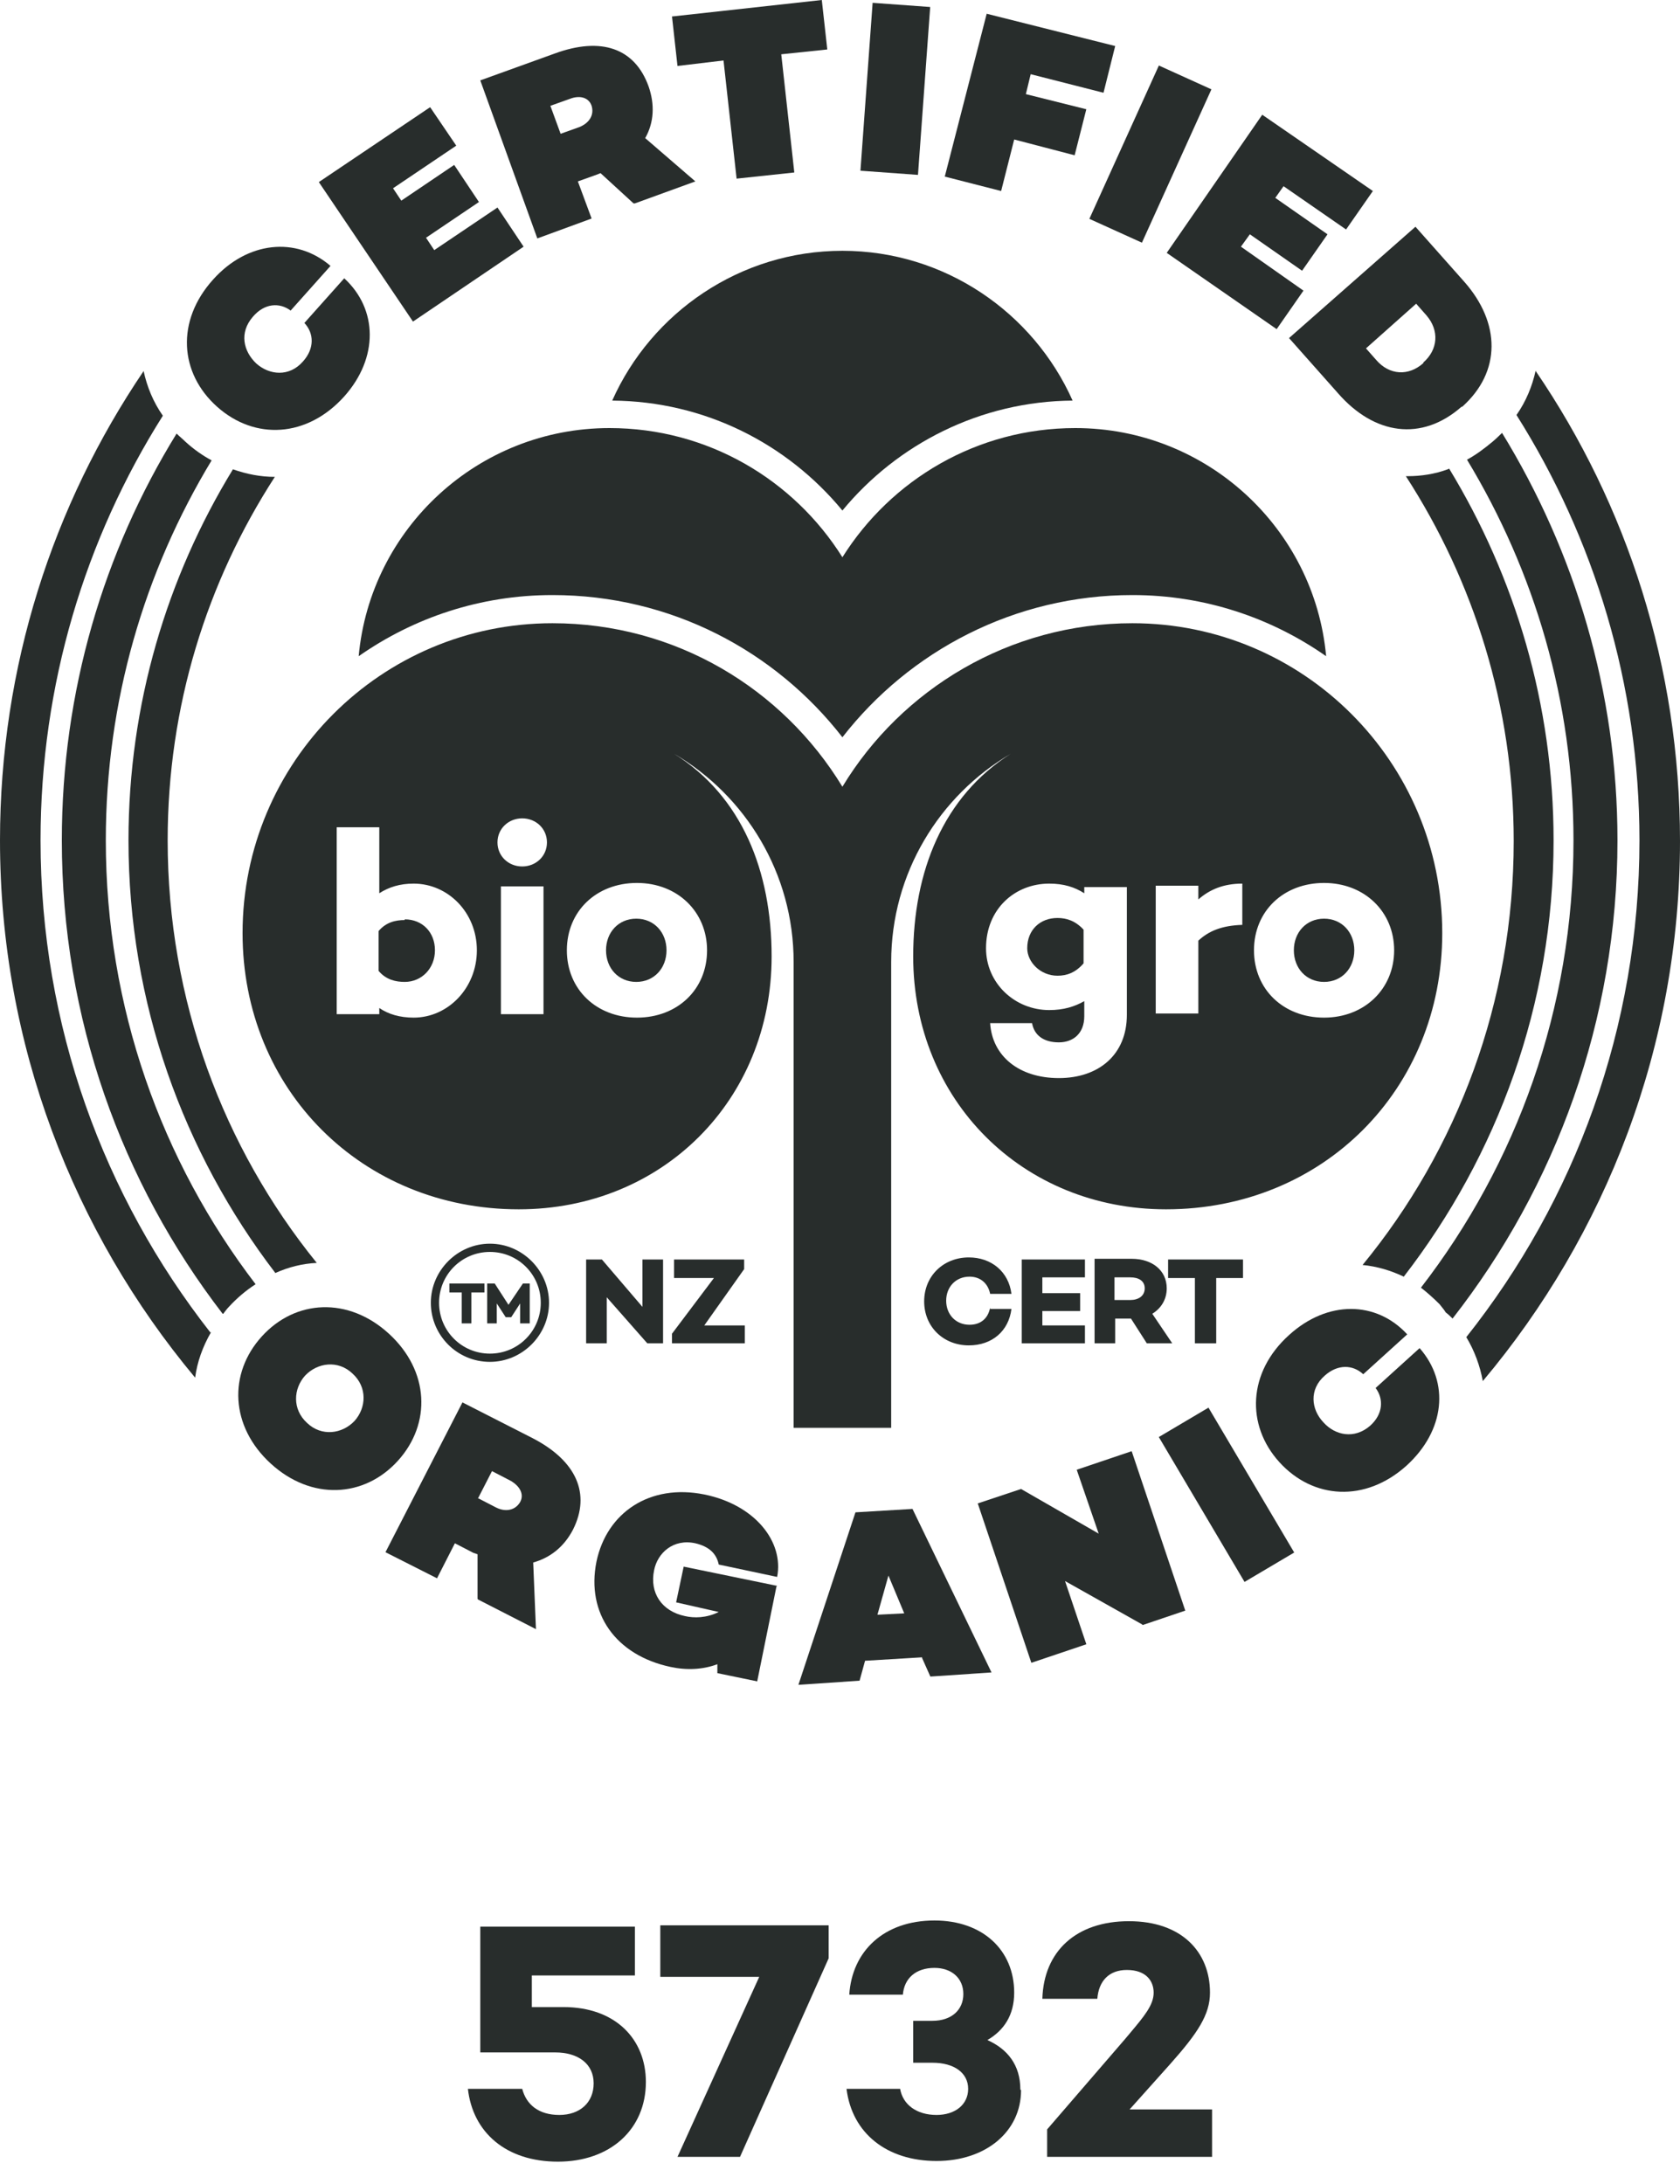
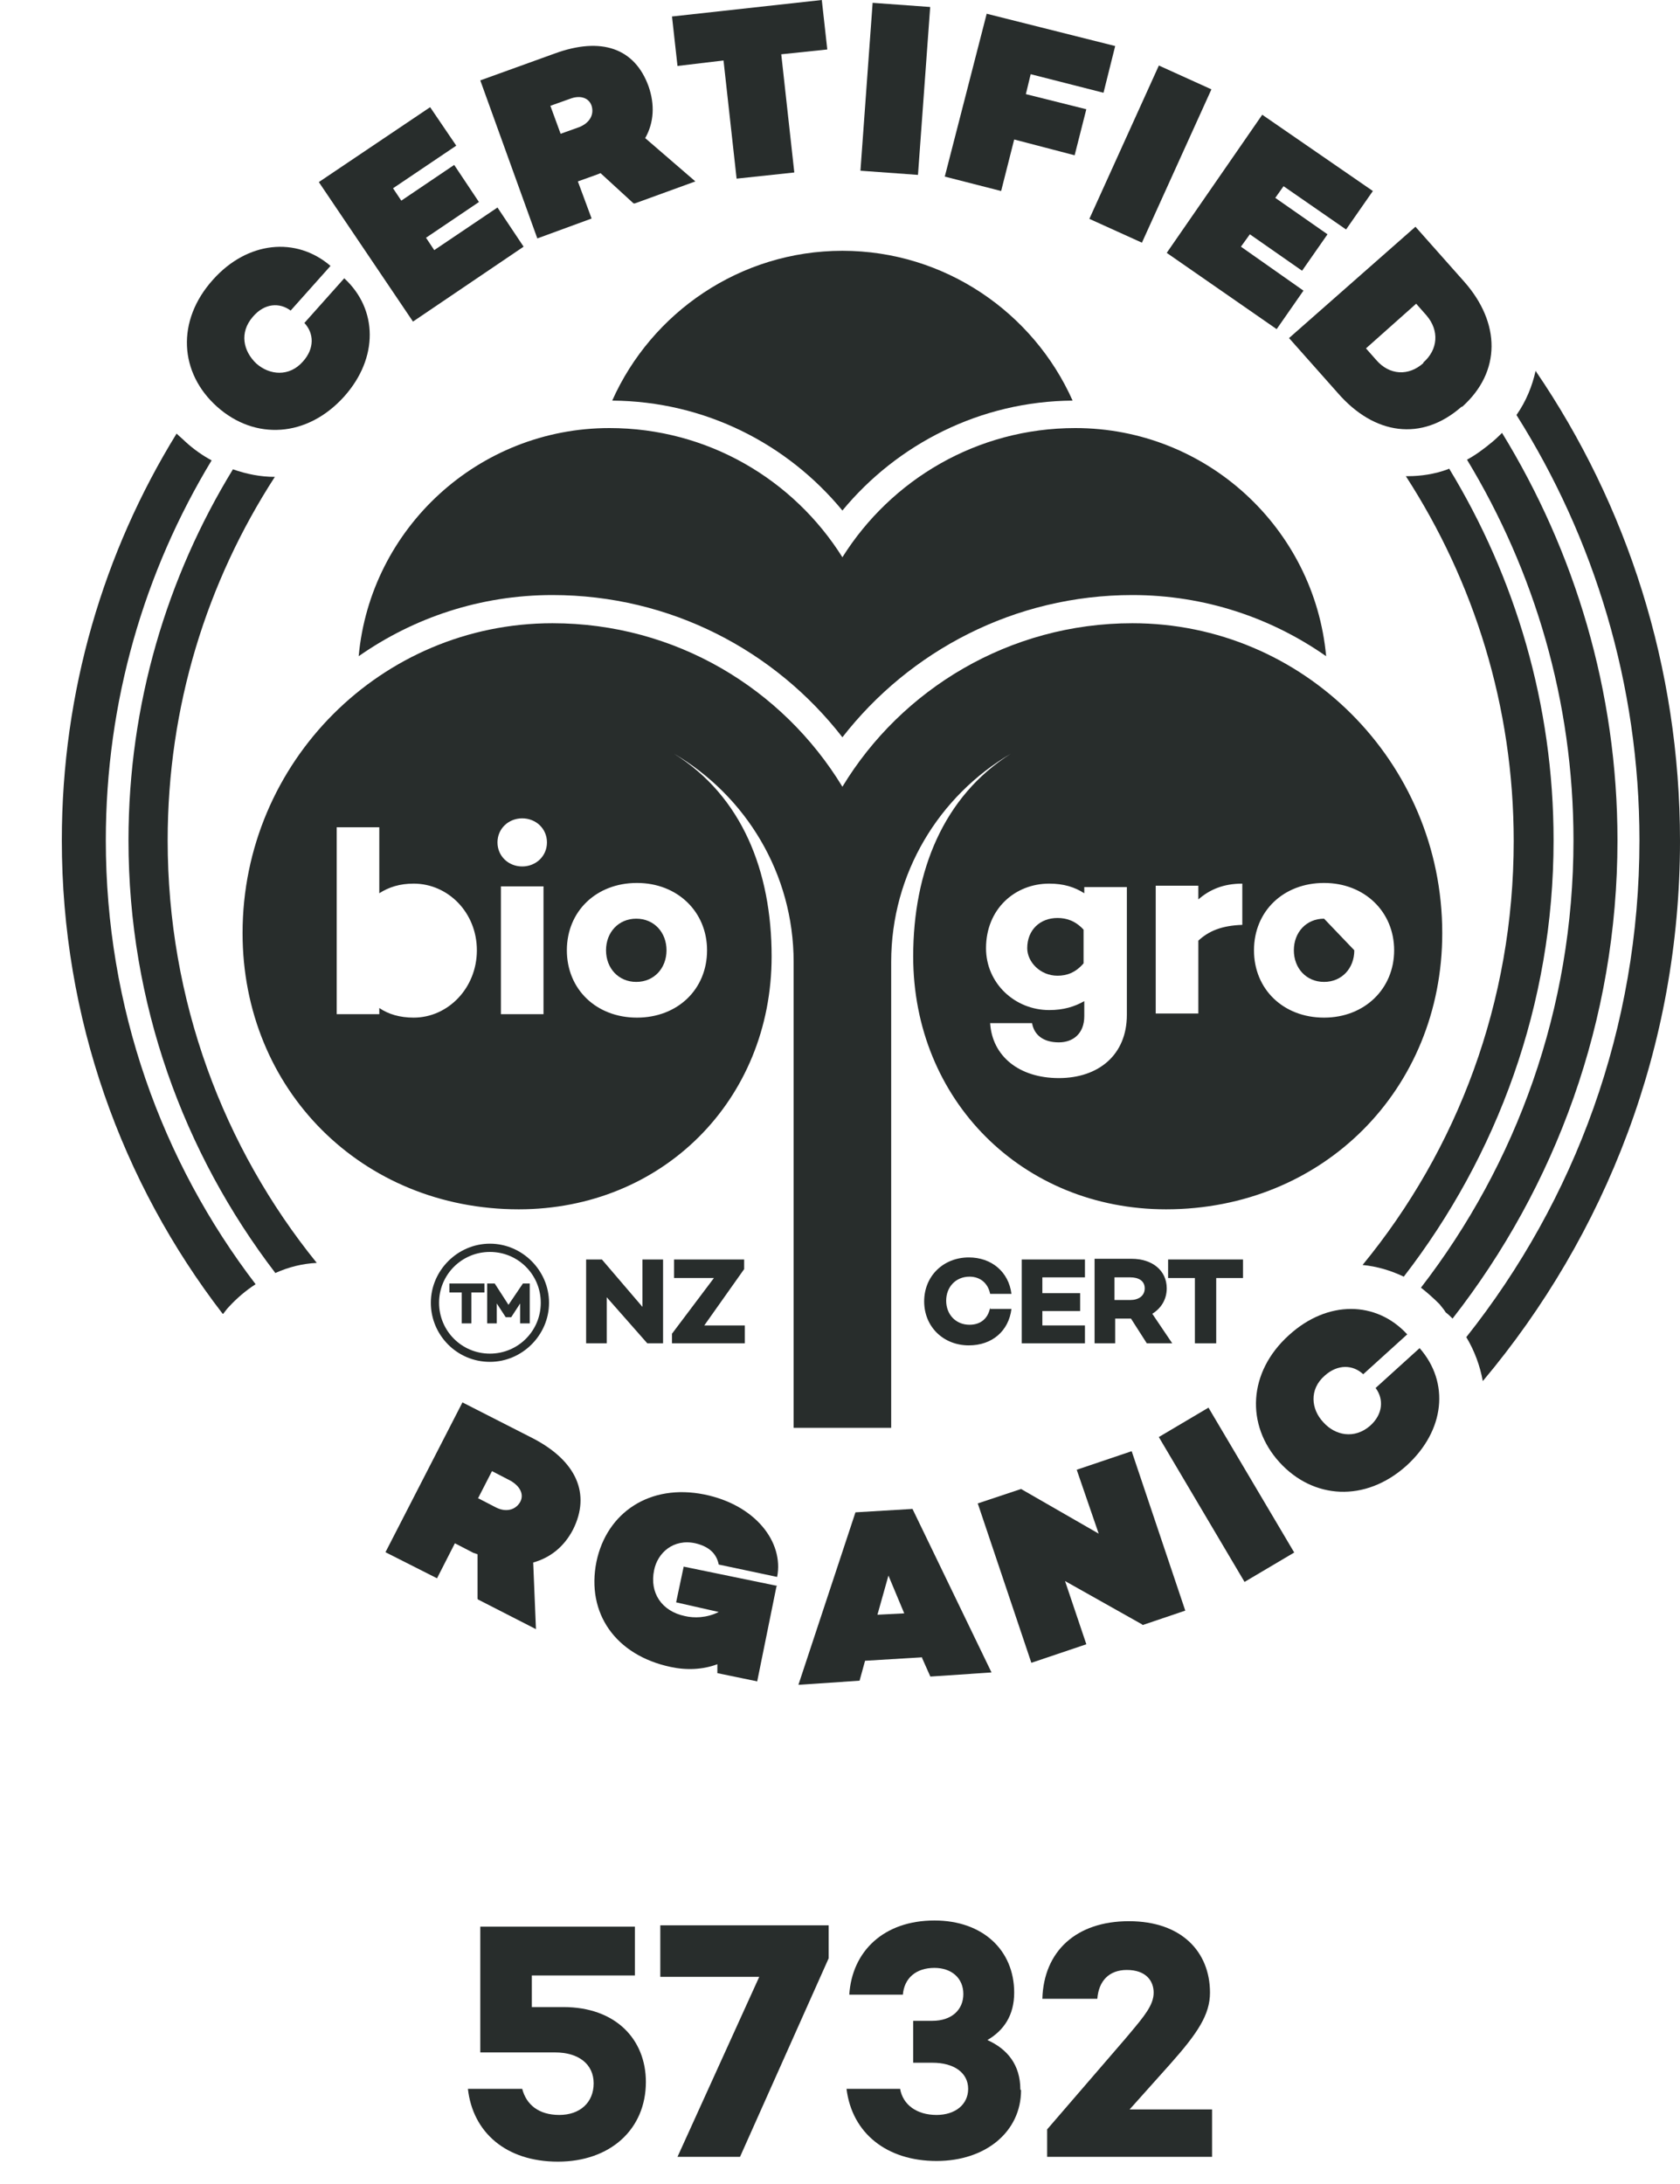
<svg xmlns="http://www.w3.org/2000/svg" fill="none" viewBox="0 0 60 78" height="78" width="60">
  <path fill="#282D2C" d="M29.546 1.767L27.902 1.939L28.368 6.16L26.307 6.38L25.84 2.16L24.196 2.356L24 0.589L29.35 0L29.546 1.767Z" />
  <path fill="#282D2C" d="M21.448 6.184L22.626 7.264H22.675L24.834 6.479L23.043 4.933C23.362 4.368 23.386 3.73 23.166 3.092C22.675 1.718 21.472 1.301 19.804 1.914L17.153 2.871L19.19 8.515L21.129 7.804L20.638 6.479L21.325 6.233L21.448 6.184ZM20.022 4.778L20.687 4.54C21.055 4.393 21.227 4.098 21.129 3.779C21.031 3.485 20.712 3.387 20.343 3.534L19.656 3.779L20.022 4.778Z" clip-rule="evenodd" fill-rule="evenodd" />
  <path fill="#282D2C" d="M14.037 6.724L14.332 7.166L16.221 5.89L17.105 7.215L15.215 8.491L15.509 8.933L17.767 7.411L18.7 8.81L14.749 11.485L11.387 6.503L15.362 3.828L16.295 5.202L14.037 6.724Z" />
  <path fill="#282D2C" d="M12.294 9.939L10.871 11.534C11.215 11.902 11.239 12.442 10.822 12.908C10.331 13.472 9.62 13.399 9.153 12.982C8.687 12.54 8.54 11.877 9.031 11.313C9.448 10.822 9.988 10.798 10.38 11.092L11.804 9.497C10.577 8.442 8.834 8.614 7.607 9.988C6.282 11.46 6.405 13.325 7.755 14.528C9.104 15.73 10.969 15.632 12.294 14.159C13.521 12.785 13.497 11.043 12.294 9.939Z" />
  <path fill="#282D2C" d="M54.847 13.227C54.724 13.791 54.503 14.331 54.16 14.822C56.933 19.215 58.552 24.442 58.552 30.012C58.552 36.712 56.245 42.871 52.368 47.755C52.663 48.245 52.859 48.785 52.957 49.325C57.35 44.098 60 37.374 60 30.037C60 23.828 58.111 18.037 54.847 13.252V13.227Z" />
-   <path fill="#282D2C" d="M1.448 30.012C1.448 36.638 3.706 42.724 7.509 47.583H7.534C7.239 48.098 7.043 48.638 6.969 49.202C2.626 44 0 37.301 0 30.012C0 23.804 1.89 18.037 5.129 13.252C5.252 13.816 5.472 14.356 5.816 14.847C3.043 19.239 1.448 24.442 1.448 30.012Z" />
  <path fill="#282D2C" d="M53.644 15.46C53.644 15.46 53.423 15.681 53.301 15.779C53.006 16.024 52.712 16.245 52.393 16.417C54.798 20.393 56.196 25.031 56.196 30.012C56.196 36.025 54.16 41.571 50.748 45.988C50.969 46.16 51.19 46.356 51.411 46.577C51.436 46.609 51.46 46.639 51.485 46.669C51.534 46.729 51.583 46.789 51.632 46.871C51.73 46.945 51.804 47.018 51.877 47.092C55.558 42.38 57.767 36.442 57.767 30.012C57.767 24.687 56.245 19.706 53.644 15.46Z" />
  <path fill="#282D2C" d="M9.816 45.472L9.834 45.464L9.84 45.472H9.816Z" />
  <path fill="#282D2C" d="M9.834 45.464C10.319 45.248 10.804 45.129 11.313 45.104C7.975 40.982 5.988 35.73 5.988 30.012C5.988 25.227 7.386 20.785 9.816 17.031C9.301 17.031 8.81 16.933 8.319 16.761C5.963 20.613 4.589 25.153 4.589 30.012C4.589 35.825 6.55 41.171 9.834 45.464Z" />
  <path fill="#282D2C" d="M50.282 17.006C50.748 17.006 51.239 16.933 51.706 16.761L51.755 16.736C54.111 20.613 55.485 25.153 55.485 30.012C55.485 35.877 53.472 41.276 50.135 45.595C49.669 45.374 49.178 45.227 48.663 45.178C52.049 41.055 54.061 35.779 54.061 30.037C54.061 25.227 52.638 20.761 50.209 17.006H50.282Z" />
  <path fill="#282D2C" d="M7.975 46.92C7.975 46.92 8.098 46.748 8.172 46.675C8.466 46.356 8.785 46.086 9.129 45.865C5.767 41.472 3.779 35.975 3.779 30.012C3.779 25.055 5.153 20.417 7.558 16.442C7.239 16.27 6.92 16.049 6.626 15.779C6.577 15.73 6.521 15.681 6.466 15.632C6.411 15.583 6.356 15.534 6.307 15.485C3.705 19.706 2.208 24.687 2.208 30.012C2.208 36.368 4.343 42.233 7.951 46.92H7.975Z" />
  <path fill="#282D2C" d="M30.73 6.097L31.165 0.101L33.221 0.25L32.785 6.246L30.73 6.097Z" />
  <path fill="#282D2C" d="M36.81 2.65L36.638 3.362L38.797 3.902L38.38 5.546L36.221 4.982L35.755 6.822L33.742 6.307L35.239 0.491L39.828 1.644L39.411 3.313L36.81 2.65Z" />
  <path fill="#282D2C" d="M38.906 7.816L41.388 2.34L43.265 3.191L40.783 8.667L38.906 7.816Z" />
  <path fill="#282D2C" d="M45.841 6.65L45.546 7.067L47.411 8.368L46.503 9.669L44.638 8.368L44.319 8.81L46.552 10.38L45.595 11.755L41.669 9.031L45.08 4.098L49.031 6.822L48.074 8.196L45.841 6.65Z" />
  <path fill="#282D2C" d="M47.779 14.037C49.08 15.534 50.773 15.779 52.196 14.528H52.221C53.619 13.276 53.595 11.534 52.294 10.061L50.552 8.098L46.037 12.074L47.779 14.037ZM50.945 11.264C51.411 11.804 51.362 12.491 50.822 12.957H50.846C50.307 13.448 49.619 13.399 49.153 12.859L48.785 12.442L50.577 10.847L50.945 11.264Z" clip-rule="evenodd" fill-rule="evenodd" />
-   <path fill="#282D2C" d="M14.209 52.172C13.006 53.497 11.117 53.595 9.669 52.27C8.221 50.945 8.147 49.055 9.35 47.73C10.552 46.405 12.442 46.307 13.889 47.632C15.337 48.957 15.411 50.847 14.209 52.172ZM12.662 50.748C13.08 50.282 13.129 49.546 12.589 49.055C12.073 48.564 11.337 48.663 10.896 49.129C10.478 49.595 10.429 50.331 10.969 50.822C11.485 51.313 12.221 51.215 12.662 50.748Z" clip-rule="evenodd" fill-rule="evenodd" />
  <path fill="#282D2C" d="M17.055 55.509V57.104L17.08 57.129L19.141 58.184L19.043 55.804C19.657 55.632 20.148 55.239 20.466 54.626C21.105 53.35 20.589 52.172 19.019 51.362L16.516 50.086L13.767 55.436L15.608 56.368L16.246 55.117L16.908 55.46L17.055 55.509ZM17.718 53.84L17.055 53.497H17.08L17.571 52.54L18.233 52.883C18.577 53.08 18.724 53.374 18.577 53.644C18.405 53.939 18.062 54.012 17.718 53.84Z" clip-rule="evenodd" fill-rule="evenodd" />
  <path fill="#282D2C" d="M27.73 56.663L27.043 60.049L25.62 59.755V59.436C25.104 59.632 24.515 59.656 23.951 59.534C21.988 59.117 20.933 57.62 21.301 55.779C21.669 54.012 23.215 52.982 25.153 53.374C26.969 53.742 28 55.068 27.755 56.319L25.669 55.877C25.595 55.509 25.35 55.239 24.834 55.117C24.049 54.945 23.485 55.46 23.362 56.074C23.19 56.883 23.632 57.546 24.466 57.718C24.785 57.791 25.227 57.791 25.669 57.571L24.147 57.227L24.417 55.951L27.755 56.638L27.73 56.663Z" />
  <path fill="#282D2C" d="M30.895 59.313L32.932 59.19V59.215L33.227 59.877L35.411 59.73L32.589 53.89L30.552 54.012L28.515 60.172L30.699 60.025L30.895 59.313ZM31.73 56.27L32.294 57.62L31.337 57.669L31.73 56.27Z" clip-rule="evenodd" fill-rule="evenodd" />
  <path fill="#282D2C" d="M40.417 51.828L42.331 57.522L40.81 58.037L40.785 58.012L38.037 56.466L38.798 58.724L36.834 59.386L34.92 53.693L36.466 53.178L39.239 54.773L38.454 52.491L40.417 51.828Z" />
  <path fill="#282D2C" d="M41.386 51.323L43.16 50.273L46.222 55.447L44.448 56.497L41.386 51.323Z" />
  <path fill="#282D2C" d="M49.129 49.571L50.7 48.147C51.779 49.374 51.608 51.092 50.233 52.344C48.761 53.669 46.896 53.546 45.693 52.221C44.491 50.896 44.565 49.006 46.037 47.681C47.411 46.429 49.154 46.454 50.258 47.656L48.687 49.08C48.319 48.736 47.779 48.712 47.313 49.129C46.749 49.62 46.822 50.331 47.264 50.797C47.681 51.264 48.368 51.411 48.933 50.92C49.399 50.503 49.423 49.963 49.129 49.571Z" />
  <path fill="#282D2C" d="M23.681 47.975V44.982H22.945V46.675L21.497 44.982H20.933V47.975H21.669V46.331L23.117 47.975H23.681Z" />
  <path fill="#282D2C" d="M26.601 47.337V47.975H24V47.632L25.497 45.644H24.074V44.982H26.577V45.325L25.153 47.337H26.601Z" />
  <path fill="#282D2C" d="M36.123 46.748H35.362V46.699C35.289 47.092 35.019 47.313 34.626 47.313C34.135 47.313 33.792 46.945 33.792 46.454C33.792 45.963 34.135 45.595 34.626 45.595C35.019 45.595 35.289 45.84 35.362 46.209H36.123C36.025 45.423 35.411 44.908 34.601 44.908C33.694 44.908 33.006 45.571 33.006 46.478C33.006 47.386 33.694 48.049 34.601 48.049C35.436 48.049 36.025 47.534 36.123 46.748Z" />
  <path fill="#282D2C" d="M37.227 45.62V46.184H38.577V46.822H37.227V47.337H38.748V47.975H36.491V44.982H38.748V45.62H37.227Z" />
  <path fill="#282D2C" d="M40.392 47.092L40.957 47.975H41.865L41.153 46.92C41.472 46.724 41.669 46.405 41.669 46.012C41.669 45.374 41.153 44.957 40.417 44.957H39.092V47.975H39.828V47.092H40.392ZM40.368 46.429H39.803V45.62H40.368C40.662 45.62 40.883 45.742 40.883 46.012C40.883 46.282 40.662 46.429 40.368 46.429Z" clip-rule="evenodd" fill-rule="evenodd" />
  <path fill="#282D2C" d="M44.393 45.644H43.436V47.975H42.675V45.644H41.718V44.982H44.393V45.644Z" />
  <path fill="#282D2C" d="M16.835 46.16H17.301V45.84H16.049V46.16H16.491V47.264H16.835V46.16Z" />
  <path fill="#282D2C" d="M18.92 47.264H18.577V46.552L18.258 47.043H18.061L17.742 46.552V47.264H17.399V45.84H17.669L18.16 46.601L18.675 45.84H18.92V47.264Z" />
  <path fill="#282D2C" d="M15.387 46.528C15.387 47.681 16.319 48.638 17.497 48.638C18.651 48.638 19.608 47.681 19.608 46.528C19.608 45.374 18.651 44.417 17.497 44.417C16.344 44.417 15.387 45.374 15.387 46.528ZM15.681 46.528C15.681 45.522 16.491 44.712 17.497 44.712C18.503 44.712 19.313 45.522 19.313 46.528C19.313 47.534 18.503 48.344 17.497 48.344C16.491 48.344 15.681 47.534 15.681 46.528Z" clip-rule="evenodd" fill-rule="evenodd" />
  <path fill="#282D2C" d="M30.086 18.233C32.049 15.853 35.019 14.331 38.307 14.307C36.908 11.166 33.742 8.957 30.086 8.957C26.43 8.957 23.264 11.166 21.865 14.307C25.178 14.331 28.123 15.853 30.086 18.233Z" />
  <path fill="#282D2C" d="M30.086 26.331C27.681 23.239 23.951 21.252 19.73 21.252C17.154 21.252 14.773 22.061 12.81 23.436C13.227 18.871 17.08 15.288 21.767 15.288C25.276 15.288 28.344 17.129 30.086 19.902C31.828 17.129 34.896 15.288 38.405 15.288C43.092 15.288 46.945 18.871 47.362 23.436C45.399 22.061 43.019 21.252 40.442 21.252C36.246 21.252 32.491 23.239 30.086 26.331Z" />
-   <path fill="#282D2C" d="M14.454 32.859C14.135 32.859 13.791 32.932 13.521 33.252V34.675C13.791 34.994 14.135 35.068 14.454 35.068C15.068 35.068 15.534 34.577 15.534 33.939C15.534 33.301 15.092 32.834 14.454 32.834V32.859Z" />
  <path fill="#282D2C" d="M22.724 35.068C22.086 35.068 21.644 34.577 21.644 33.939C21.644 33.301 22.086 32.81 22.724 32.81C23.362 32.81 23.804 33.301 23.804 33.939C23.804 34.577 23.362 35.068 22.724 35.068Z" />
  <path fill="#282D2C" d="M37.767 32.785C37.153 32.785 36.687 33.203 36.687 33.865C36.687 34.356 37.153 34.847 37.767 34.847C38.086 34.847 38.405 34.748 38.699 34.405V33.203C38.405 32.883 38.086 32.785 37.767 32.785Z" />
-   <path fill="#282D2C" d="M47.288 32.81C46.65 32.81 46.209 33.301 46.209 33.939C46.209 34.577 46.65 35.068 47.288 35.068C47.926 35.068 48.368 34.577 48.368 33.939C48.368 33.301 47.926 32.81 47.288 32.81Z" />
+   <path fill="#282D2C" d="M47.288 32.81C46.65 32.81 46.209 33.301 46.209 33.939C46.209 34.577 46.65 35.068 47.288 35.068C47.926 35.068 48.368 34.577 48.368 33.939Z" />
  <path fill="#282D2C" d="M30.086 28.098C32.196 24.613 36.049 22.258 40.442 22.258C46.552 22.258 51.509 27.215 51.509 33.325C51.509 38.92 47.239 43.19 41.644 43.19C36.515 43.19 32.614 39.288 32.614 34.16C32.614 31.117 33.693 28.442 36.098 26.92C33.546 28.417 31.828 31.19 31.828 34.356V50.994H28.344V34.356C28.344 31.19 26.626 28.417 24.074 26.92C26.503 28.442 27.558 31.117 27.558 34.16C27.558 39.288 23.657 43.19 18.528 43.19C12.932 43.19 8.663 38.92 8.663 33.325C8.663 27.215 13.62 22.258 19.73 22.258C24.123 22.258 27.951 24.589 30.086 28.098ZM13.546 36C13.865 36.221 14.282 36.344 14.773 36.344C16 36.344 17.031 35.288 17.031 33.939C17.031 32.589 16 31.558 14.773 31.558C14.282 31.558 13.89 31.681 13.546 31.902V29.546H12.025V36.221H13.546V36ZM17.89 36.221H19.411V31.656H17.89V36.221ZM17.767 30.086C17.767 30.577 18.16 30.945 18.65 30.945C19.141 30.945 19.534 30.577 19.534 30.086C19.534 29.595 19.141 29.227 18.65 29.227C18.16 29.227 17.767 29.595 17.767 30.086ZM22.748 36.344C24.196 36.344 25.252 35.337 25.252 33.939C25.252 32.564 24.196 31.534 22.748 31.534C21.301 31.534 20.245 32.54 20.245 33.939C20.245 35.337 21.301 36.344 22.748 36.344ZM37.816 38.503C39.239 38.503 40.245 37.669 40.245 36.245V31.681H38.724V31.902C38.38 31.681 37.988 31.558 37.472 31.558C36.245 31.558 35.215 32.466 35.215 33.865C35.215 35.117 36.245 36.074 37.472 36.074C37.988 36.074 38.38 35.951 38.724 35.755V36.294C38.724 36.908 38.331 37.227 37.816 37.227C37.252 37.227 36.932 36.957 36.859 36.54H35.362C35.436 37.718 36.393 38.503 37.816 38.503ZM42.798 33.595C43.166 33.252 43.632 33.055 44.368 33.031V31.558C43.681 31.558 43.19 31.779 42.798 32.123V31.632H41.276V36.196H42.798V33.595ZM44.785 33.939C44.785 35.337 45.84 36.344 47.288 36.344C48.736 36.344 49.791 35.313 49.791 33.939C49.791 32.564 48.736 31.534 47.288 31.534C45.84 31.534 44.785 32.54 44.785 33.939Z" clip-rule="evenodd" fill-rule="evenodd" />
  <path fill="#282D2C" d="M33.448 77.178C35.215 77.178 36.466 76.123 36.466 74.65L36.441 74.626C36.441 73.742 35.975 73.178 35.264 72.859C35.852 72.515 36.221 71.975 36.221 71.166C36.221 69.644 35.092 68.589 33.374 68.589C31.558 68.589 30.429 69.693 30.331 71.239H32.245C32.294 70.65 32.711 70.282 33.374 70.282C33.987 70.282 34.405 70.65 34.405 71.215C34.405 71.779 33.987 72.172 33.3 72.172H32.613V73.669H33.3C34.086 73.669 34.577 74.037 34.577 74.601C34.577 75.166 34.11 75.534 33.448 75.534C32.736 75.534 32.245 75.166 32.147 74.601H30.233C30.429 76.196 31.681 77.178 33.448 77.178Z" />
  <path fill="#282D2C" d="M29.595 69.939L26.429 77.031H24.196L27.116 70.601H23.582V68.761H29.595V69.939Z" />
  <path fill="#282D2C" d="M23.067 74.356C23.067 76.049 21.791 77.202 19.926 77.202C18.061 77.202 16.883 76.147 16.711 74.601H18.65C18.797 75.166 19.239 75.534 19.975 75.534C20.711 75.534 21.202 75.092 21.202 74.405C21.202 73.718 20.662 73.301 19.828 73.301H17.153V68.81H22.675V70.552H18.994V71.681H20.122C21.988 71.681 23.067 72.834 23.067 74.356Z" />
  <path fill="#282D2C" d="M43.288 77.031H37.398V76.049L40.171 72.834C40.233 72.76 40.292 72.69 40.35 72.621C40.864 72.009 41.202 71.607 41.202 71.166C41.202 70.749 40.932 70.356 40.245 70.356C39.607 70.356 39.239 70.749 39.19 71.386H37.227C37.276 69.693 38.429 68.614 40.319 68.614C42.208 68.614 43.214 69.718 43.214 71.166C43.214 71.951 42.773 72.614 41.791 73.718L40.343 75.337H43.288V77.031Z" />
</svg>